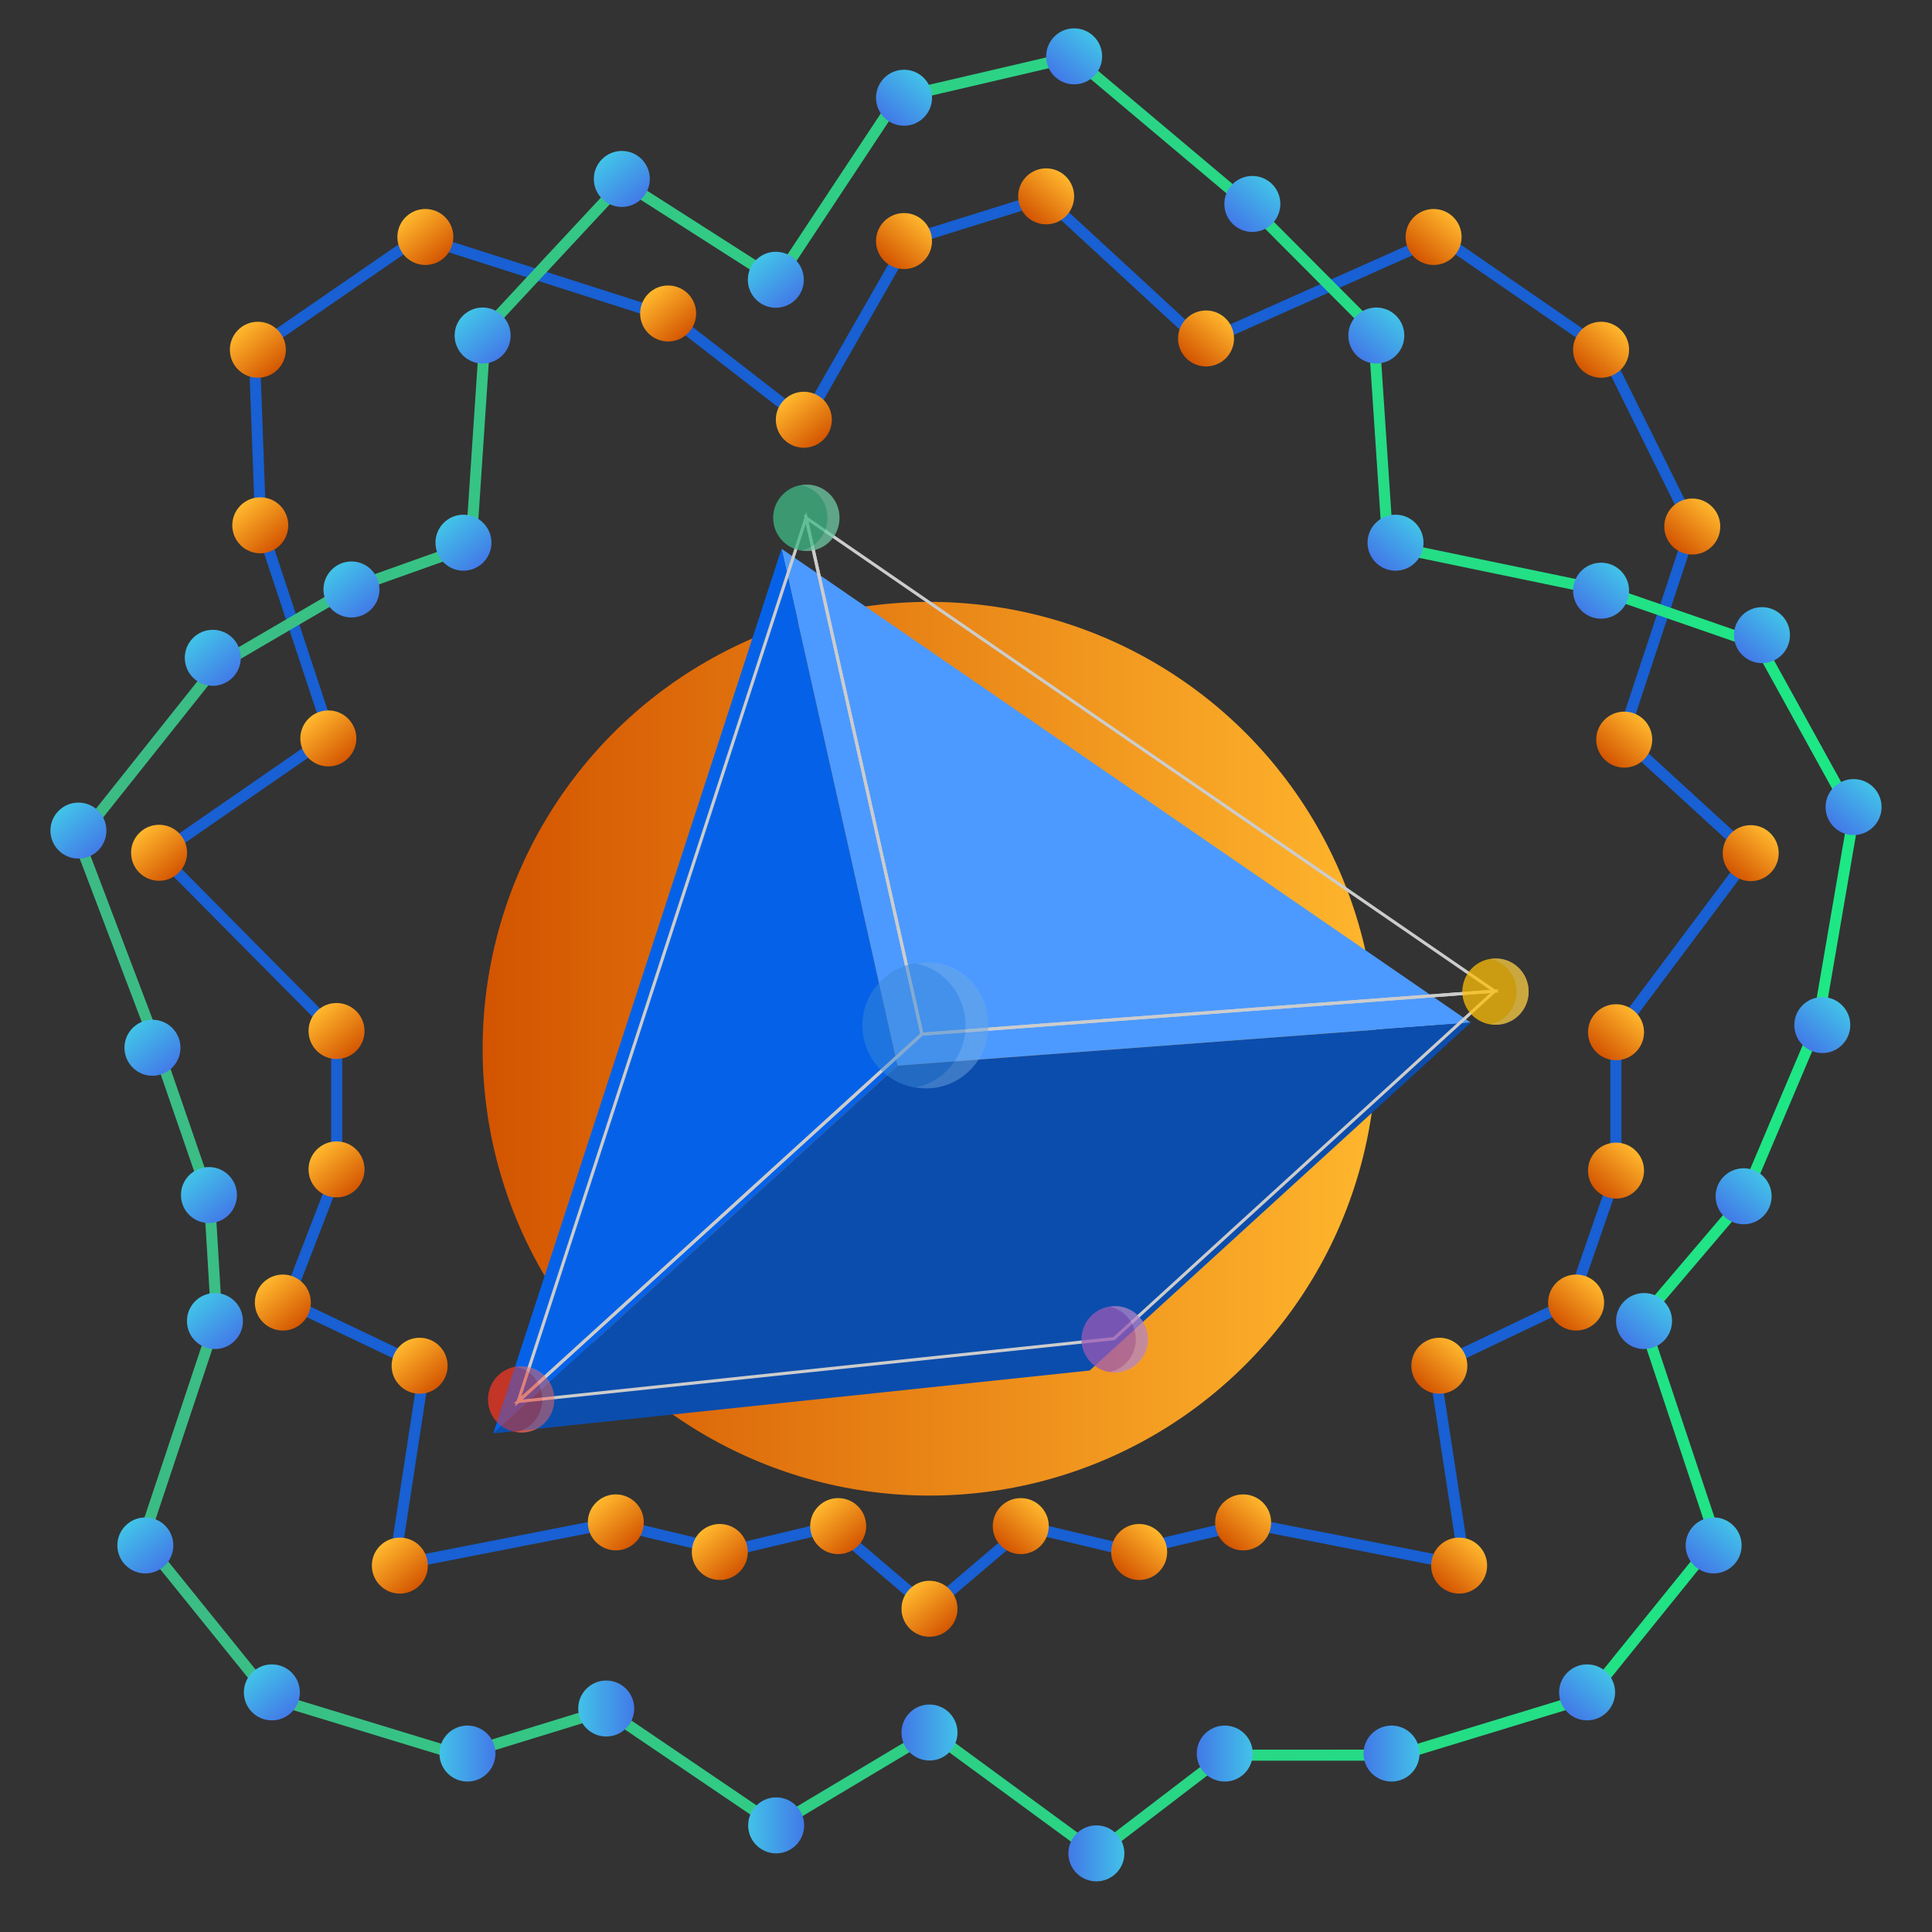
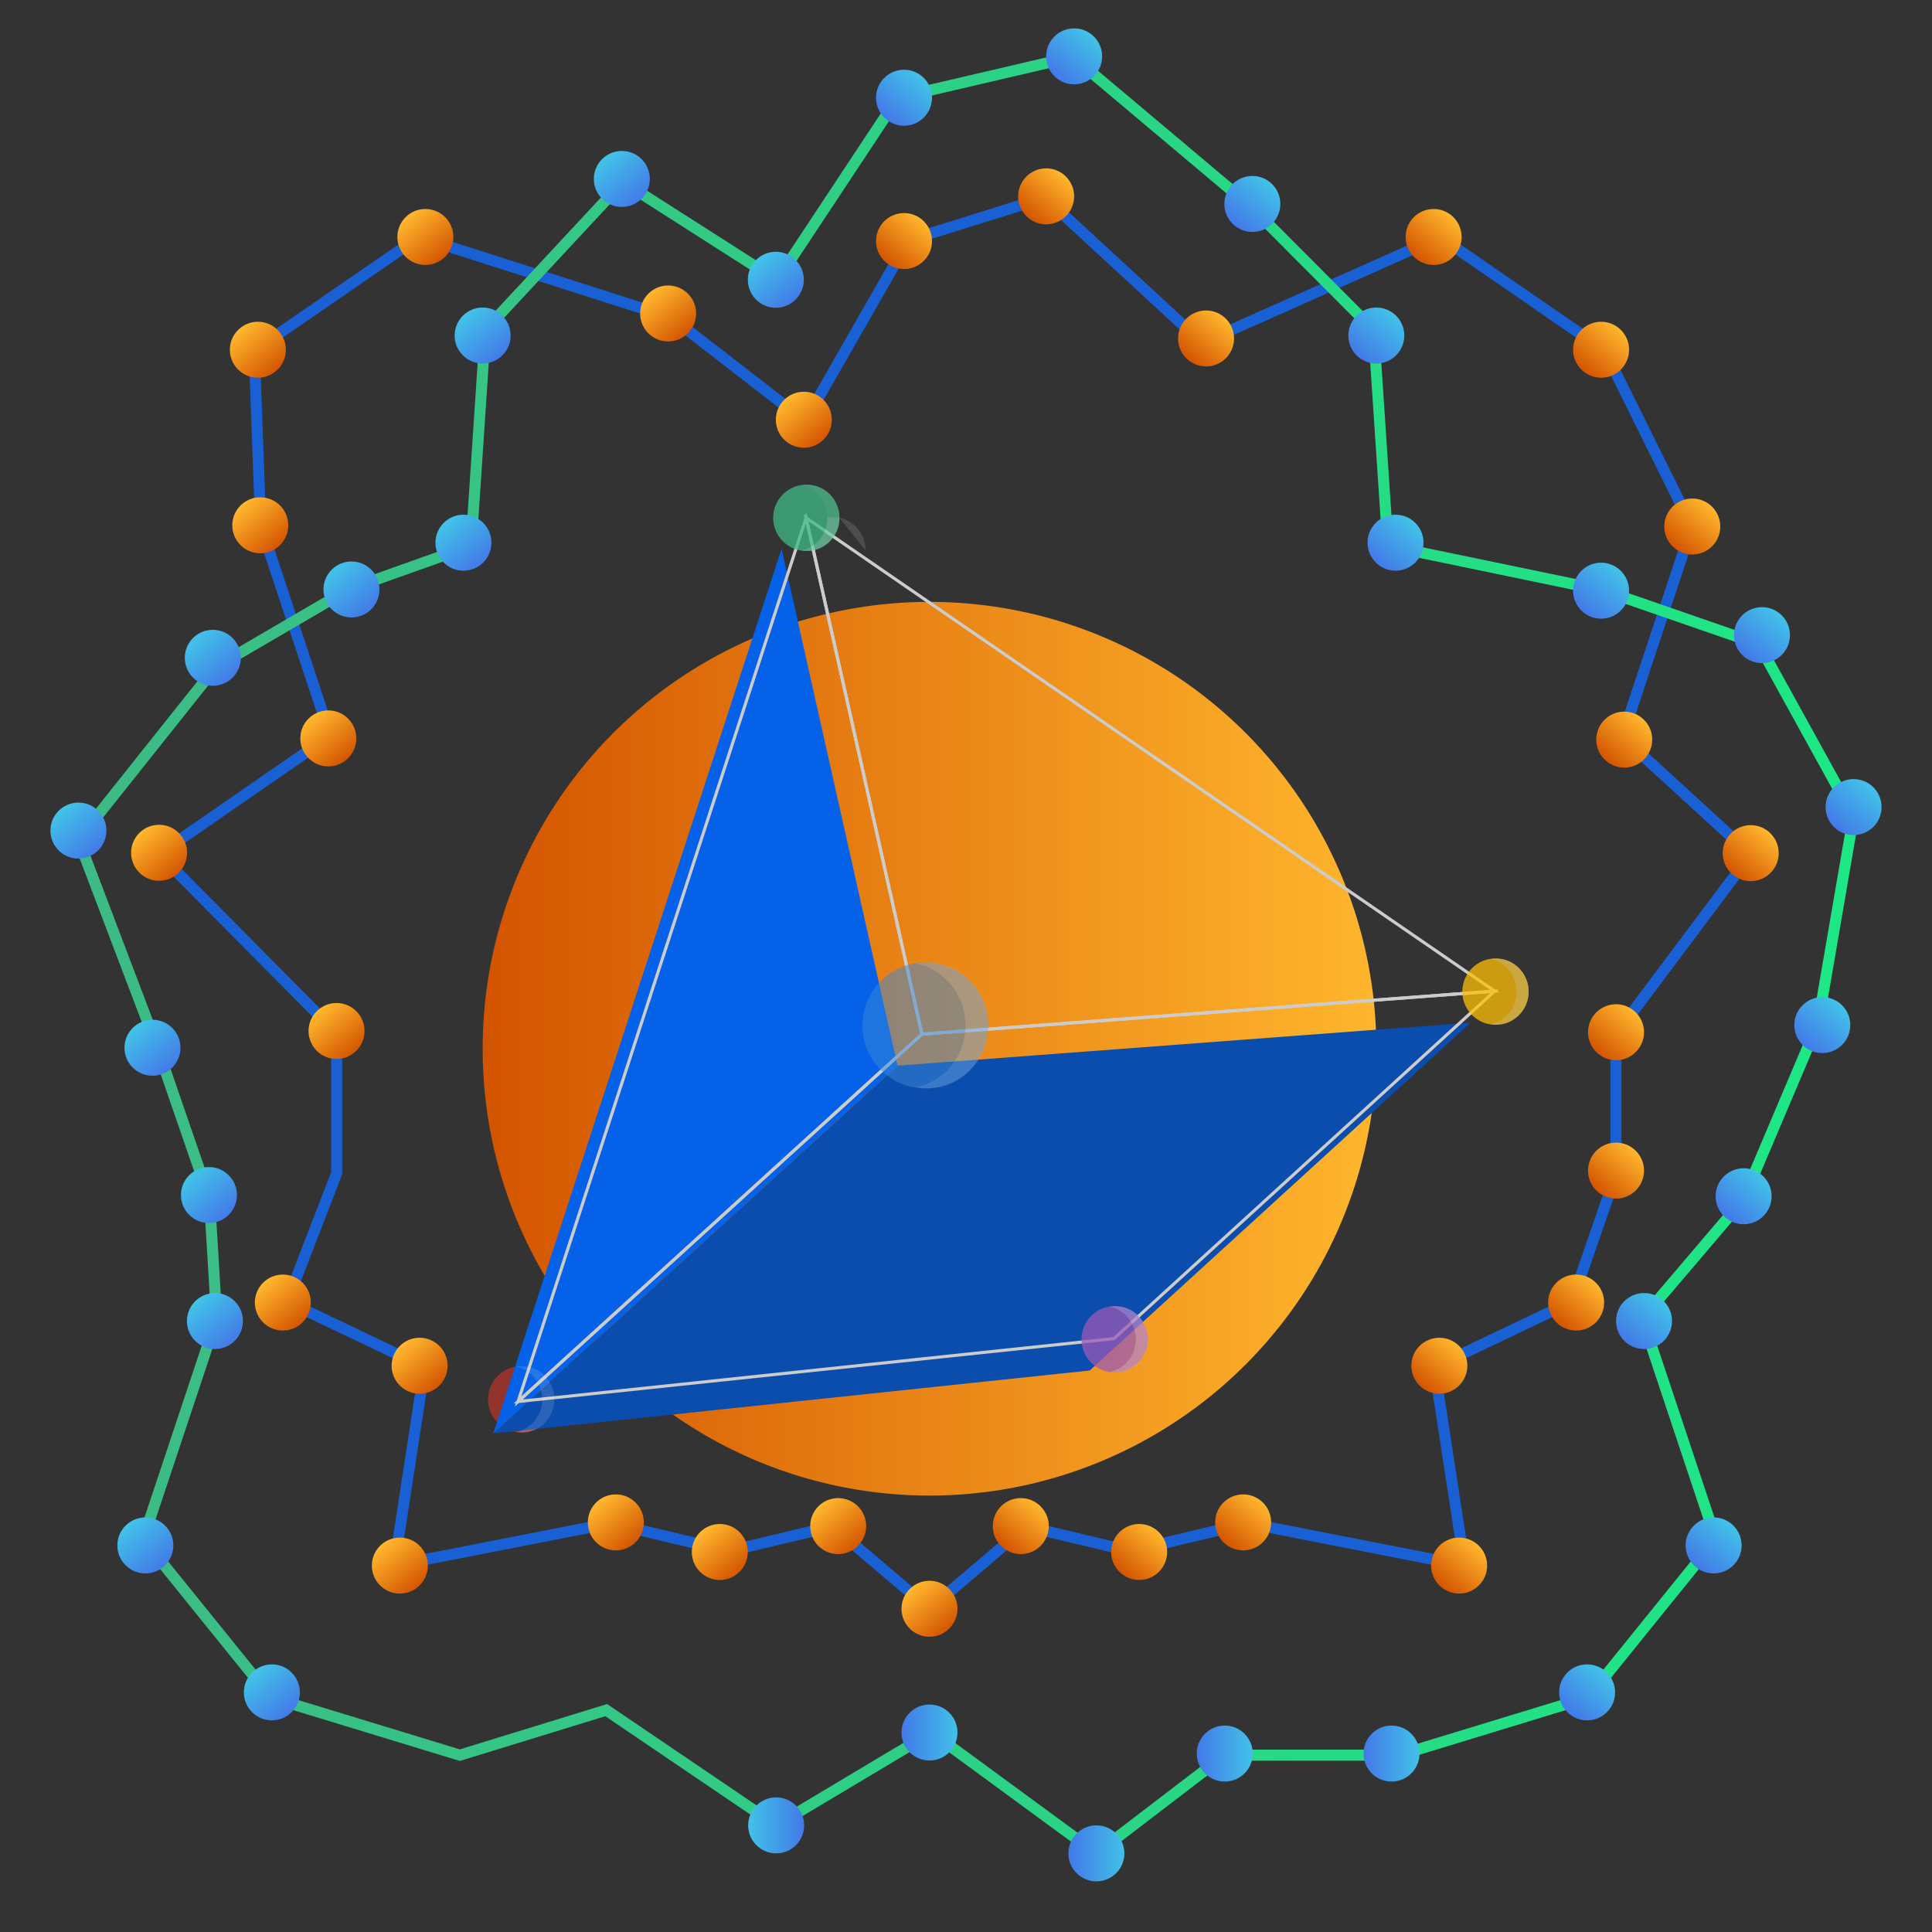
<svg xmlns="http://www.w3.org/2000/svg" xmlns:xlink="http://www.w3.org/1999/xlink" id="Layer_1" viewBox="0 0 100 100">
  <rect x="0" y="0" width="100" height="100" fill="#333333" stroke="none" />
  <defs>
    <style>.cls-1{stroke:#1860d3;}.cls-1,.cls-2{stroke-width:.574px;}.cls-1,.cls-2,.cls-3{fill:none;stroke-miterlimit:10;}.cls-4{fill:#fdc005;}.cls-5{fill:url(#linear-gradient-51);}.cls-6{fill:url(#linear-gradient-17);}.cls-7{fill:url(#linear-gradient-43);}.cls-8{opacity:.5;}.cls-9{fill:url(#linear-gradient-15);}.cls-10{fill:url(#linear-gradient-58);}.cls-11{fill:url(#linear-gradient-18);}.cls-12{fill:url(#linear-gradient-56);}.cls-13{fill:url(#linear-gradient-40);}.cls-14{fill:url(#linear-gradient-52);}.cls-15{fill:url(#linear-gradient-28);}.cls-16{fill:url(#linear-gradient-14);}.cls-17{fill:url(#linear-gradient-36);}.cls-18{fill:url(#linear-gradient-20);}.cls-19{fill:url(#linear-gradient-6);}.cls-2{stroke:url(#linear-gradient-2);}.cls-20{fill:url(#linear-gradient-53);}.cls-21{fill:#9b59b6;}.cls-22{fill:url(#linear-gradient-60);}.cls-23{fill:#3988d8;}.cls-24{fill:url(#linear-gradient-35);}.cls-25{fill:url(#linear-gradient-48);}.cls-26{fill:url(#linear-gradient-32);}.cls-27{fill:url(#linear-gradient-11);}.cls-28{fill:url(#linear-gradient-50);}.cls-29{fill:url(#linear-gradient-63);}.cls-30{fill:url(#linear-gradient-39);}.cls-31{fill:url(#linear-gradient-10);}.cls-32{fill:url(#linear-gradient-59);}.cls-33{fill:url(#linear-gradient-49);}.cls-34{fill:url(#linear-gradient-37);}.cls-35{fill:#f13624;}.cls-36{fill:url(#linear-gradient-16);}.cls-37{fill:#4c9aff;}.cls-38{fill:url(#linear-gradient-31);}.cls-39{fill:#0b4dad;}.cls-40{fill:url(#linear-gradient-61);}.cls-41{fill:url(#linear-gradient-62);}.cls-42{fill:url(#linear-gradient-41);}.cls-43{fill:url(#linear-gradient-21);}.cls-44{fill:url(#linear-gradient-25);}.cls-45{fill:url(#linear-gradient-5);}.cls-46{fill:url(#linear-gradient-64);}.cls-47{fill:url(#linear-gradient-54);}.cls-48{fill:url(#linear-gradient-45);}.cls-49{fill:url(#linear-gradient-55);}.cls-50{fill:#fff;opacity:.25;}.cls-51{fill:url(#linear-gradient-34);}.cls-52{fill:url(#linear-gradient-65);}.cls-53{fill:url(#linear-gradient-7);}.cls-54{fill:url(#linear-gradient-66);}.cls-55{fill:url(#linear-gradient-24);}.cls-56{fill:url(#linear-gradient-9);}.cls-57{fill:url(#linear-gradient-22);}.cls-58{fill:url(#linear-gradient-42);}.cls-59{fill:url(#linear-gradient-3);}.cls-60{fill:#3dba85;}.cls-61{fill:#0562e8;}.cls-62{fill:url(#linear-gradient);}.cls-63{fill:url(#linear-gradient-27);}.cls-64{fill:url(#linear-gradient-33);}.cls-65{fill:url(#linear-gradient-38);}.cls-3{stroke:#ccc;stroke-width:.16px;}.cls-66{fill:url(#linear-gradient-29);}.cls-67{fill:url(#linear-gradient-30);}.cls-68{fill:url(#linear-gradient-23);}.cls-69{fill:url(#linear-gradient-19);}.cls-70{fill:url(#linear-gradient-4);}.cls-71{fill:url(#linear-gradient-8);}.cls-72{fill:url(#linear-gradient-44);}.cls-73{fill:url(#linear-gradient-57);}.cls-74{fill:url(#linear-gradient-47);}.cls-75{fill:url(#linear-gradient-46);}.cls-76{fill:url(#linear-gradient-12);}.cls-77{fill:url(#linear-gradient-13);}.cls-78{fill:url(#linear-gradient-26);}</style>
    <linearGradient id="linear-gradient" x1="24.981" y1="54.282" x2="71.238" y2="54.282" gradientUnits="userSpaceOnUse">
      <stop offset="0" stop-color="#d35400" />
      <stop offset="1" stop-color="#ffb62d" />
    </linearGradient>
    <linearGradient id="linear-gradient-2" x1="3.732" y1="49.461" x2="96.241" y2="49.461" gradientUnits="userSpaceOnUse">
      <stop offset="0" stop-color="#3dba85" />
      <stop offset="1" stop-color="#1de885" />
    </linearGradient>
    <linearGradient id="linear-gradient-3" x1="-2802.53" y1="7149.379" x2="-2799.632" y2="7149.379" gradientTransform="translate(-2760.906 7243.859) rotate(-180)" gradientUnits="userSpaceOnUse">
      <stop offset="0" stop-color="#4279e8" />
      <stop offset="1" stop-color="#42c2e8" />
    </linearGradient>
    <linearGradient id="linear-gradient-4" x1="-2793.733" y1="7155.426" x2="-2790.835" y2="7155.426" xlink:href="#linear-gradient-3" />
    <linearGradient id="linear-gradient-5" x1="-2786.55" y1="7153.095" x2="-2783.652" y2="7153.095" xlink:href="#linear-gradient-3" />
    <linearGradient id="linear-gradient-6" x1="1255.538" y1="6515.879" x2="1258.436" y2="6515.879" gradientTransform="translate(-4103.689 5291.513) rotate(-130.727)" xlink:href="#linear-gradient-3" />
    <linearGradient id="linear-gradient-7" x1="1265.575" y1="6515.879" x2="1268.473" y2="6515.879" gradientTransform="translate(-4103.689 5291.513) rotate(-130.727)" xlink:href="#linear-gradient-3" />
    <linearGradient id="linear-gradient-8" x1="1272.026" y1="6526.186" x2="1274.924" y2="6526.186" gradientTransform="translate(-4103.689 5291.513) rotate(-130.727)" xlink:href="#linear-gradient-3" />
    <linearGradient id="linear-gradient-9" x1="1277.17" y1="6530.206" x2="1280.069" y2="6530.206" gradientTransform="translate(-4103.689 5291.513) rotate(-130.727)" xlink:href="#linear-gradient-3" />
    <linearGradient id="linear-gradient-10" x1="1284.855" y1="6532.965" x2="1287.753" y2="6532.965" gradientTransform="translate(-4103.689 5291.513) rotate(-130.727)" xlink:href="#linear-gradient-3" />
    <linearGradient id="linear-gradient-11" x1="1295.874" y1="6537.394" x2="1298.773" y2="6537.394" gradientTransform="translate(-4103.689 5291.513) rotate(-130.727)" xlink:href="#linear-gradient-3" />
    <linearGradient id="linear-gradient-12" x1="1298.113" y1="6548.5" x2="1301.012" y2="6548.5" gradientTransform="translate(-4103.689 5291.513) rotate(-130.727)" xlink:href="#linear-gradient-3" />
    <linearGradient id="linear-gradient-13" x1="1296.111" y1="6556.247" x2="1299.009" y2="6556.247" gradientTransform="translate(-4103.689 5291.513) rotate(-130.727)" xlink:href="#linear-gradient-3" />
    <linearGradient id="linear-gradient-14" x1="1294.164" y1="6562.219" x2="1297.062" y2="6562.219" gradientTransform="translate(-4103.689 5291.513) rotate(-130.727)" xlink:href="#linear-gradient-3" />
    <linearGradient id="linear-gradient-15" x1="1301.642" y1="6569.968" x2="1304.54" y2="6569.968" gradientTransform="translate(-4103.689 5291.513) rotate(-130.727)" xlink:href="#linear-gradient-3" />
    <linearGradient id="linear-gradient-16" x1="1303.083" y1="6580.717" x2="1305.981" y2="6580.717" gradientTransform="translate(-4103.689 5291.513) rotate(-130.727)" xlink:href="#linear-gradient-3" />
    <linearGradient id="linear-gradient-17" x1="1293.928" y1="6583.353" x2="1296.826" y2="6583.353" gradientTransform="translate(-4103.689 5291.513) rotate(-130.727)" xlink:href="#linear-gradient-3" />
    <linearGradient id="linear-gradient-18" x1="1287.491" y1="6579.723" x2="1290.39" y2="6579.723" gradientTransform="translate(-4103.689 5291.513) rotate(-130.727)" xlink:href="#linear-gradient" />
    <linearGradient id="linear-gradient-19" x1="1296.242" y1="6577.989" x2="1299.14" y2="6577.989" gradientTransform="translate(-4103.689 5291.513) rotate(-130.727)" xlink:href="#linear-gradient" />
    <linearGradient id="linear-gradient-20" x1="1307.442" y1="6571.05" x2="1310.34" y2="6571.05" gradientTransform="translate(-4103.689 5291.513) rotate(-130.727)" xlink:href="#linear-gradient" />
    <linearGradient id="linear-gradient-21" x1="1308.675" y1="6560.671" x2="1311.573" y2="6560.671" gradientTransform="translate(-4103.689 5291.513) rotate(-130.727)" xlink:href="#linear-gradient" />
    <linearGradient id="linear-gradient-22" x1="1301.707" y1="6554.837" x2="1304.605" y2="6554.837" gradientTransform="translate(-4103.689 5291.513) rotate(-130.727)" xlink:href="#linear-gradient" />
    <linearGradient id="linear-gradient-23" x1="1291.051" y1="6550.31" x2="1293.949" y2="6550.31" gradientTransform="translate(-4103.689 5291.513) rotate(-130.727)" xlink:href="#linear-gradient" />
    <linearGradient id="linear-gradient-24" x1="1292.279" y1="6539.809" x2="1295.178" y2="6539.809" gradientTransform="translate(-4103.689 5291.513) rotate(-130.727)" xlink:href="#linear-gradient" />
    <linearGradient id="linear-gradient-25" x1="1279.296" y1="6540.75" x2="1282.194" y2="6540.75" gradientTransform="translate(-4103.689 5291.513) rotate(-130.727)" xlink:href="#linear-gradient" />
    <linearGradient id="linear-gradient-26" x1="1273.868" y1="6536.077" x2="1276.766" y2="6536.077" gradientTransform="translate(-4103.689 5291.513) rotate(-130.727)" xlink:href="#linear-gradient" />
    <linearGradient id="linear-gradient-27" x1="1270.458" y1="6529.474" x2="1273.356" y2="6529.474" gradientTransform="translate(-4103.689 5291.513) rotate(-130.727)" xlink:href="#linear-gradient" />
    <linearGradient id="linear-gradient-28" x1="1263.36" y1="6532.705" x2="1266.258" y2="6532.705" gradientTransform="translate(-4103.689 5291.513) rotate(-130.727)" xlink:href="#linear-gradient" />
    <linearGradient id="linear-gradient-29" x1="1256.189" y1="6525.181" x2="1259.087" y2="6525.181" gradientTransform="translate(-4103.689 5291.513) rotate(-130.727)" xlink:href="#linear-gradient" />
    <linearGradient id="linear-gradient-30" x1="1250.59" y1="6535.111" x2="1253.488" y2="6535.111" gradientTransform="translate(-4103.689 5291.513) rotate(-130.727)" xlink:href="#linear-gradient" />
    <linearGradient id="linear-gradient-31" x1="1245.917" y1="6538.19" x2="1248.815" y2="6538.19" gradientTransform="translate(-4103.689 5291.513) rotate(-130.727)" xlink:href="#linear-gradient" />
    <linearGradient id="linear-gradient-32" x1="1242.935" y1="6543.708" x2="1245.833" y2="6543.708" gradientTransform="translate(-4103.689 5291.513) rotate(-130.727)" xlink:href="#linear-gradient" />
    <linearGradient id="linear-gradient-33" x1="1236.609" y1="6544.497" x2="1239.507" y2="6544.497" gradientTransform="translate(-4103.689 5291.513) rotate(-130.727)" xlink:href="#linear-gradient" />
    <linearGradient id="linear-gradient-34" x1="1440.426" y1="7147.93" x2="1443.324" y2="7147.93" gradientTransform="translate(-1385.127 7243.859) scale(1 -1)" xlink:href="#linear-gradient-3" />
    <linearGradient id="linear-gradient-35" x1="1431.788" y1="7154.185" x2="1434.686" y2="7154.185" gradientTransform="translate(-1385.127 7243.859) scale(1 -1)" xlink:href="#linear-gradient-3" />
    <linearGradient id="linear-gradient-36" x1="1447.071" y1="7153.095" x2="1449.969" y2="7153.095" gradientTransform="translate(-1385.127 7243.859) scale(1 -1)" xlink:href="#linear-gradient-3" />
    <linearGradient id="linear-gradient-37" x1="1455.703" y1="7153.095" x2="1458.601" y2="7153.095" gradientTransform="translate(-1385.127 7243.859) scale(1 -1)" xlink:href="#linear-gradient-3" />
    <linearGradient id="linear-gradient-38" x1="4023.432" y1="3300.996" x2="4026.33" y2="3300.996" gradientTransform="translate(-42.345 5291.513) rotate(-49.273) scale(1 -1)" xlink:href="#linear-gradient-3" />
    <linearGradient id="linear-gradient-39" x1="4033.469" y1="3300.996" x2="4036.367" y2="3300.996" gradientTransform="translate(-42.345 5291.513) rotate(-49.273) scale(1 -1)" xlink:href="#linear-gradient-3" />
    <linearGradient id="linear-gradient-40" x1="4039.92" y1="3311.303" x2="4042.818" y2="3311.303" gradientTransform="translate(-42.345 5291.513) rotate(-49.273) scale(1 -1)" xlink:href="#linear-gradient-3" />
    <linearGradient id="linear-gradient-41" x1="4048.177" y1="3311.61" x2="4051.076" y2="3311.61" gradientTransform="translate(-42.345 5291.513) rotate(-49.273) scale(1 -1)" xlink:href="#linear-gradient-3" />
    <linearGradient id="linear-gradient-42" x1="4057.549" y1="3314.305" x2="4060.447" y2="3314.305" gradientTransform="translate(-42.345 5291.513) rotate(-49.273) scale(1 -1)" xlink:href="#linear-gradient-3" />
    <linearGradient id="linear-gradient-43" x1="4067.158" y1="3320.44" x2="4070.056" y2="3320.44" gradientTransform="translate(-42.345 5291.513) rotate(-49.273) scale(1 -1)" xlink:href="#linear-gradient-3" />
    <linearGradient id="linear-gradient-44" x1="4070.808" y1="3329.84" x2="4073.706" y2="3329.84" gradientTransform="translate(-42.345 5291.513) rotate(-49.273) scale(1 -1)" xlink:href="#linear-gradient-3" />
    <linearGradient id="linear-gradient-45" x1="4067.118" y1="3337.651" x2="4070.016" y2="3337.651" gradientTransform="translate(-42.345 5291.513) rotate(-49.273) scale(1 -1)" xlink:href="#linear-gradient-3" />
    <linearGradient id="linear-gradient-46" x1="4062.058" y1="3347.336" x2="4064.956" y2="3347.336" gradientTransform="translate(-42.345 5291.513) rotate(-49.273) scale(1 -1)" xlink:href="#linear-gradient-3" />
    <linearGradient id="linear-gradient-47" x1="4069.536" y1="3355.085" x2="4072.434" y2="3355.085" gradientTransform="translate(-42.345 5291.513) rotate(-49.273) scale(1 -1)" xlink:href="#linear-gradient-3" />
    <linearGradient id="linear-gradient-48" x1="4070.511" y1="3364.392" x2="4073.409" y2="3364.392" gradientTransform="translate(-42.345 5291.513) rotate(-49.273) scale(1 -1)" xlink:href="#linear-gradient-3" />
    <linearGradient id="linear-gradient-49" x1="4070.281" y1="3376.367" x2="4073.179" y2="3376.367" gradientTransform="translate(-42.345 5291.513) rotate(-49.273) scale(1 -1)" xlink:href="#linear-gradient-3" />
    <linearGradient id="linear-gradient-50" x1="4062.913" y1="3381.642" x2="4065.811" y2="3381.642" gradientTransform="translate(-42.345 5291.513) rotate(-49.273) scale(1 -1)" xlink:href="#linear-gradient-3" />
    <linearGradient id="linear-gradient-51" x1="4063.845" y1="3372.737" x2="4066.743" y2="3372.737" gradientTransform="translate(-42.345 5291.513) rotate(-49.273) scale(1 -1)" xlink:href="#linear-gradient" />
    <linearGradient id="linear-gradient-52" x1="4057.292" y1="3376.802" x2="4060.19" y2="3376.802" gradientTransform="translate(-42.345 5291.513) rotate(-49.273) scale(1 -1)" xlink:href="#linear-gradient" />
    <linearGradient id="linear-gradient-53" x1="4063.67" y1="3361.665" x2="4066.568" y2="3361.665" gradientTransform="translate(-42.345 5291.513) rotate(-49.273) scale(1 -1)" xlink:href="#linear-gradient" />
    <linearGradient id="linear-gradient-54" x1="4075.336" y1="3356.167" x2="4078.234" y2="3356.167" gradientTransform="translate(-42.345 5291.513) rotate(-49.273) scale(1 -1)" xlink:href="#linear-gradient" />
    <linearGradient id="linear-gradient-55" x1="4076.569" y1="3345.788" x2="4079.467" y2="3345.788" gradientTransform="translate(-42.345 5291.513) rotate(-49.273) scale(1 -1)" xlink:href="#linear-gradient" />
    <linearGradient id="linear-gradient-56" x1="4072.714" y1="3336.242" x2="4075.612" y2="3336.242" gradientTransform="translate(-42.345 5291.513) rotate(-49.273) scale(1 -1)" xlink:href="#linear-gradient" />
    <linearGradient id="linear-gradient-57" x1="4062.058" y1="3331.714" x2="4064.956" y2="3331.714" gradientTransform="translate(-42.345 5291.513) rotate(-49.273) scale(1 -1)" xlink:href="#linear-gradient" />
    <linearGradient id="linear-gradient-58" x1="4061.875" y1="3322.92" x2="4064.773" y2="3322.92" gradientTransform="translate(-42.345 5291.513) rotate(-49.273) scale(1 -1)" xlink:href="#linear-gradient" />
    <linearGradient id="linear-gradient-59" x1="4050.303" y1="3322.154" x2="4053.201" y2="3322.154" gradientTransform="translate(-42.345 5291.513) rotate(-49.273) scale(1 -1)" xlink:href="#linear-gradient" />
    <linearGradient id="linear-gradient-60" x1="4044.875" y1="3317.481" x2="4047.773" y2="3317.481" gradientTransform="translate(-42.345 5291.513) rotate(-49.273) scale(1 -1)" xlink:href="#linear-gradient" />
    <linearGradient id="linear-gradient-61" x1="4038.352" y1="3314.59" x2="4041.25" y2="3314.59" gradientTransform="translate(-42.345 5291.513) rotate(-49.273) scale(1 -1)" xlink:href="#linear-gradient" />
    <linearGradient id="linear-gradient-62" x1="4031.254" y1="3317.822" x2="4034.152" y2="3317.822" gradientTransform="translate(-42.345 5291.513) rotate(-49.273) scale(1 -1)" xlink:href="#linear-gradient" />
    <linearGradient id="linear-gradient-63" x1="4024.083" y1="3310.297" x2="4026.981" y2="3310.297" gradientTransform="translate(-42.345 5291.513) rotate(-49.273) scale(1 -1)" xlink:href="#linear-gradient" />
    <linearGradient id="linear-gradient-64" x1="4018.484" y1="3320.228" x2="4021.382" y2="3320.228" gradientTransform="translate(-42.345 5291.513) rotate(-49.273) scale(1 -1)" xlink:href="#linear-gradient" />
    <linearGradient id="linear-gradient-65" x1="4013.811" y1="3323.307" x2="4016.709" y2="3323.307" gradientTransform="translate(-42.345 5291.513) rotate(-49.273) scale(1 -1)" xlink:href="#linear-gradient" />
    <linearGradient id="linear-gradient-66" x1="4010.829" y1="3328.825" x2="4013.727" y2="3328.825" gradientTransform="translate(-42.345 5291.513) rotate(-49.273) scale(1 -1)" xlink:href="#linear-gradient" />
  </defs>
  <circle class="cls-62" cx="48.11" cy="54.282" r="23.129" />
  <g>
    <g class="cls-8">
      <circle class="cls-35" cx="26.976" cy="72.431" r="1.715" />
      <path class="cls-50" d="m28.691,72.431c0,.948-.743,1.715-1.661,1.715-.106,0-.212-.011-.311-.03.768-.15,1.349-.847,1.349-1.685s-.581-1.535-1.349-1.685c.1-.019.206-.03.311-.03.918,0,1.661.767,1.661,1.715Z" />
    </g>
    <g>
      <g>
-         <polygon class="cls-37" points="46.455 55.159 40.453 28.406 76.124 52.93 46.455 55.159" />
        <polygon class="cls-61" points="46.455 55.159 40.453 28.406 25.533 74.195 46.455 55.159" />
        <polygon class="cls-39" points="46.455 55.159 76.124 52.93 56.402 70.937 25.533 74.195 46.455 55.159" />
      </g>
      <g>
        <polygon class="cls-3" points="47.719 53.527 41.722 26.802 77.362 51.3 47.719 53.527" />
        <polygon class="cls-3" points="47.719 53.527 41.722 26.802 26.816 72.543 47.719 53.527" />
        <polygon class="cls-3" points="47.719 53.527 77.362 51.3 57.657 69.288 26.816 72.543 47.719 53.527" />
      </g>
      <g class="cls-8">
        <circle class="cls-60" cx="41.736" cy="26.802" r="1.715" />
        <path class="cls-50" d="m43.451,26.802c0,.948-.743,1.715-1.661,1.715-.106,0-.212-.011-.311-.03.768-.15,1.349-.847,1.349-1.685s-.581-1.535-1.349-1.685c.1-.019.206-.03.311-.03.918,0,1.661.767,1.661,1.715Z" />
      </g>
      <g class="cls-8">
        <circle class="cls-4" cx="77.407" cy="51.326" r="1.715" />
        <path class="cls-50" d="m79.122,51.326c0,.948-.743,1.715-1.661,1.715-.106,0-.212-.011-.311-.03.768-.15,1.349-.847,1.349-1.685s-.581-1.535-1.349-1.685c.1-.019.206-.03.311-.03.918,0,1.661.767,1.661,1.715Z" />
      </g>
      <g class="cls-8">
        <circle class="cls-21" cx="57.696" cy="69.322" r="1.715" />
        <path class="cls-50" d="m59.411,69.322c0,.948-.743,1.715-1.661,1.715-.106,0-.212-.011-.311-.03.768-.15,1.349-.847,1.349-1.685s-.581-1.535-1.349-1.685c.1-.019.206-.03.311-.03.918,0,1.661.767,1.661,1.715Z" />
      </g>
      <g>
        <g class="cls-8">
          <circle class="cls-60" cx="41.736" cy="26.802" r="1.715" />
-           <path class="cls-50" d="m43.451,26.802c0,.948-.743,1.715-1.661,1.715-.106,0-.212-.011-.311-.03.768-.15,1.349-.847,1.349-1.685s-.581-1.535-1.349-1.685c.1-.019.206-.03.311-.03.918,0,1.661.767,1.661,1.715Z" />
+           <path class="cls-50" d="m43.451,26.802c0,.948-.743,1.715-1.661,1.715-.106,0-.212-.011-.311-.03.768-.15,1.349-.847,1.349-1.685c.1-.019.206-.03.311-.03.918,0,1.661.767,1.661,1.715Z" />
        </g>
        <g class="cls-8">
          <circle class="cls-23" cx="47.898" cy="53.075" r="3.258" />
          <path class="cls-50" d="m51.157,53.075c0,1.8-1.412,3.258-3.156,3.258-.201,0-.402-.02-.592-.057,1.459-.285,2.564-1.609,2.564-3.201s-1.104-2.916-2.564-3.201c.189-.037.39-.057.592-.057,1.743,0,3.156,1.458,3.156,3.258Z" />
        </g>
        <g class="cls-8">
          <circle class="cls-4" cx="77.407" cy="51.326" r="1.715" />
          <path class="cls-50" d="m79.122,51.326c0,.948-.743,1.715-1.661,1.715-.106,0-.212-.011-.311-.03.768-.15,1.349-.847,1.349-1.685s-.581-1.535-1.349-1.685c.1-.019.206-.03.311-.03.918,0,1.661.767,1.661,1.715Z" />
        </g>
        <g class="cls-8">
          <circle class="cls-21" cx="57.696" cy="69.322" r="1.715" />
          <path class="cls-50" d="m59.411,69.322c0,.948-.743,1.715-1.661,1.715-.106,0-.212-.011-.311-.03.768-.15,1.349-.847,1.349-1.685s-.581-1.535-1.349-1.685c.1-.019.206-.03.311-.03.918,0,1.661.767,1.661,1.715Z" />
        </g>
        <g class="cls-8">
-           <circle class="cls-35" cx="26.976" cy="72.431" r="1.715" />
          <path class="cls-50" d="m28.691,72.431c0,.948-.743,1.715-1.661,1.715-.106,0-.212-.011-.311-.03.768-.15,1.349-.847,1.349-1.685s-.581-1.535-1.349-1.685c.1-.019.206-.03.311-.03.918,0,1.661.767,1.661,1.715Z" />
        </g>
      </g>
    </g>
  </g>
  <g>
    <polyline class="cls-1" points="46.632 12.561 54.086 10.233 62.233 17.747 74.53 12.266 83.059 18.145 87.572 27.253 83.97 38.142 90.616 44.226 83.638 53.544 83.638 60.789 81.361 67.372 74.24 70.767 75.813 81.035 64.593 78.84 58.507 80.289 53.125 79.006 48.11 83.27 43.095 79.006 37.712 80.289 31.626 78.84 20.406 81.035 21.98 70.767 14.858 67.372 17.426 60.726 17.426 53.481 8.234 44.206 17.094 38.079 13.492 27.19 13.161 18.145 21.69 12.266 34.774 16.453 41.669 21.796 46.952 12.561" />
    <g>
      <polygon class="cls-2" points="48.218 89.675 40.174 94.481 31.378 88.516 23.801 90.847 14.03 87.866 7.406 79.668 11.215 68.241 10.843 62.051 8.116 54.14 4.059 43.458 11.18 34.515 18.047 30.502 24.381 28.247 25.126 17.068 32.248 9.415 40.219 14.509 46.471 5.059 55.535 2.946 64.759 10.708 71.094 17.068 71.839 28.247 83.017 30.565 91.034 33.342 95.941 42.241 94.098 52.967 90.221 62.114 85.005 68.241 88.814 79.668 82.189 87.866 72.418 90.847 63.393 90.847 56.748 95.93 48.218 89.675" />
      <circle class="cls-59" cx="40.174" cy="94.481" r="1.449" />
-       <circle class="cls-70" cx="31.378" cy="88.433" r="1.449" />
-       <circle class="cls-45" cx="24.195" cy="90.764" r="1.449" />
      <circle class="cls-19" cx="14.072" cy="87.597" r="1.449" />
      <circle class="cls-53" cx="7.523" cy="79.991" r="1.449" />
      <circle class="cls-71" cx="11.125" cy="68.377" r="1.449" />
      <circle class="cls-56" cx="10.815" cy="61.856" r="1.449" />
      <circle class="cls-31" cx="7.892" cy="54.232" r="1.449" />
      <circle class="cls-27" cx="4.059" cy="42.991" r="1.449" />
      <circle class="cls-76" cx="11.014" cy="34.048" r="1.449" />
      <circle class="cls-77" cx="18.192" cy="30.511" r="1.449" />
      <circle class="cls-16" cx="23.988" cy="28.09" r="1.449" />
      <circle class="cls-9" cx="24.981" cy="17.367" r="1.449" />
      <circle class="cls-36" cx="32.186" cy="9.262" r="1.449" />
      <circle class="cls-6" cx="40.157" cy="14.481" r="1.449" />
      <circle class="cls-11" cx="41.606" cy="21.726" r="1.449" />
      <circle class="cls-69" cx="34.583" cy="16.226" r="1.449" />
      <circle class="cls-18" cx="22.017" cy="12.266" r="1.449" />
      <circle class="cls-43" cx="13.347" cy="18.103" r="1.449" />
      <circle class="cls-57" cx="13.472" cy="27.19" r="1.449" />
      <circle class="cls-68" cx="16.994" cy="38.22" r="1.449" />
      <circle class="cls-55" cx="8.234" cy="44.14" r="1.449" />
      <circle class="cls-44" cx="17.419" cy="53.365" r="1.449" />
-       <circle class="cls-78" cx="17.419" cy="60.528" r="1.449" />
      <circle class="cls-63" cx="14.64" cy="67.42" r="1.449" />
      <circle class="cls-15" cx="21.719" cy="70.691" r="1.449" />
      <circle class="cls-66" cx="20.696" cy="81.035" r="1.449" />
      <circle class="cls-67" cx="31.875" cy="78.799" r="1.449" />
      <circle class="cls-38" cx="37.257" cy="80.331" r="1.449" />
      <circle class="cls-26" cx="43.384" cy="78.991" r="1.449" />
      <circle class="cls-64" cx="48.11" cy="83.27" r="1.449" />
    </g>
    <g>
      <circle class="cls-51" cx="56.748" cy="95.93" r="1.449" />
      <circle class="cls-24" cx="48.11" cy="89.675" r="1.449" />
      <circle class="cls-17" cx="63.393" cy="90.764" r="1.449" />
      <circle class="cls-34" cx="72.025" cy="90.764" r="1.449" />
      <circle class="cls-65" cx="82.148" cy="87.597" r="1.449" />
      <circle class="cls-30" cx="88.697" cy="79.991" r="1.449" />
      <circle class="cls-13" cx="85.095" cy="68.377" r="1.449" />
      <circle class="cls-42" cx="90.249" cy="61.919" r="1.449" />
      <circle class="cls-58" cx="94.322" cy="53.058" r="1.449" />
      <circle class="cls-7" cx="95.941" cy="41.774" r="1.449" />
      <circle class="cls-72" cx="91.199" cy="32.875" r="1.449" />
      <circle class="cls-48" cx="82.872" cy="30.574" r="1.449" />
      <circle class="cls-75" cx="72.232" cy="28.09" r="1.449" />
      <circle class="cls-74" cx="71.238" cy="17.367" r="1.449" />
      <circle class="cls-25" cx="64.821" cy="10.556" r="1.449" />
      <circle class="cls-33" cx="55.597" cy="2.917" r="1.449" />
      <circle class="cls-28" cx="46.792" cy="5.059" r="1.449" />
      <circle class="cls-5" cx="54.148" cy="10.163" r="1.449" />
      <circle class="cls-14" cx="46.792" cy="12.477" r="1.449" />
      <circle class="cls-20" cx="62.425" cy="17.519" r="1.449" />
      <circle class="cls-47" cx="74.203" cy="12.266" r="1.449" />
      <circle class="cls-49" cx="82.872" cy="18.103" r="1.449" />
      <circle class="cls-12" cx="87.592" cy="27.253" r="1.449" />
      <circle class="cls-73" cx="84.07" cy="38.283" r="1.449" />
      <circle class="cls-10" cx="90.616" cy="44.159" r="1.449" />
      <circle class="cls-32" cx="83.645" cy="53.428" r="1.449" />
      <circle class="cls-22" cx="83.645" cy="60.591" r="1.449" />
      <circle class="cls-40" cx="81.58" cy="67.42" r="1.449" />
      <circle class="cls-41" cx="74.5" cy="70.691" r="1.449" />
      <circle class="cls-29" cx="75.524" cy="81.035" r="1.449" />
      <circle class="cls-46" cx="64.345" cy="78.799" r="1.449" />
      <circle class="cls-52" cx="58.963" cy="80.331" r="1.449" />
      <circle class="cls-54" cx="52.835" cy="78.991" r="1.449" />
    </g>
  </g>
</svg>